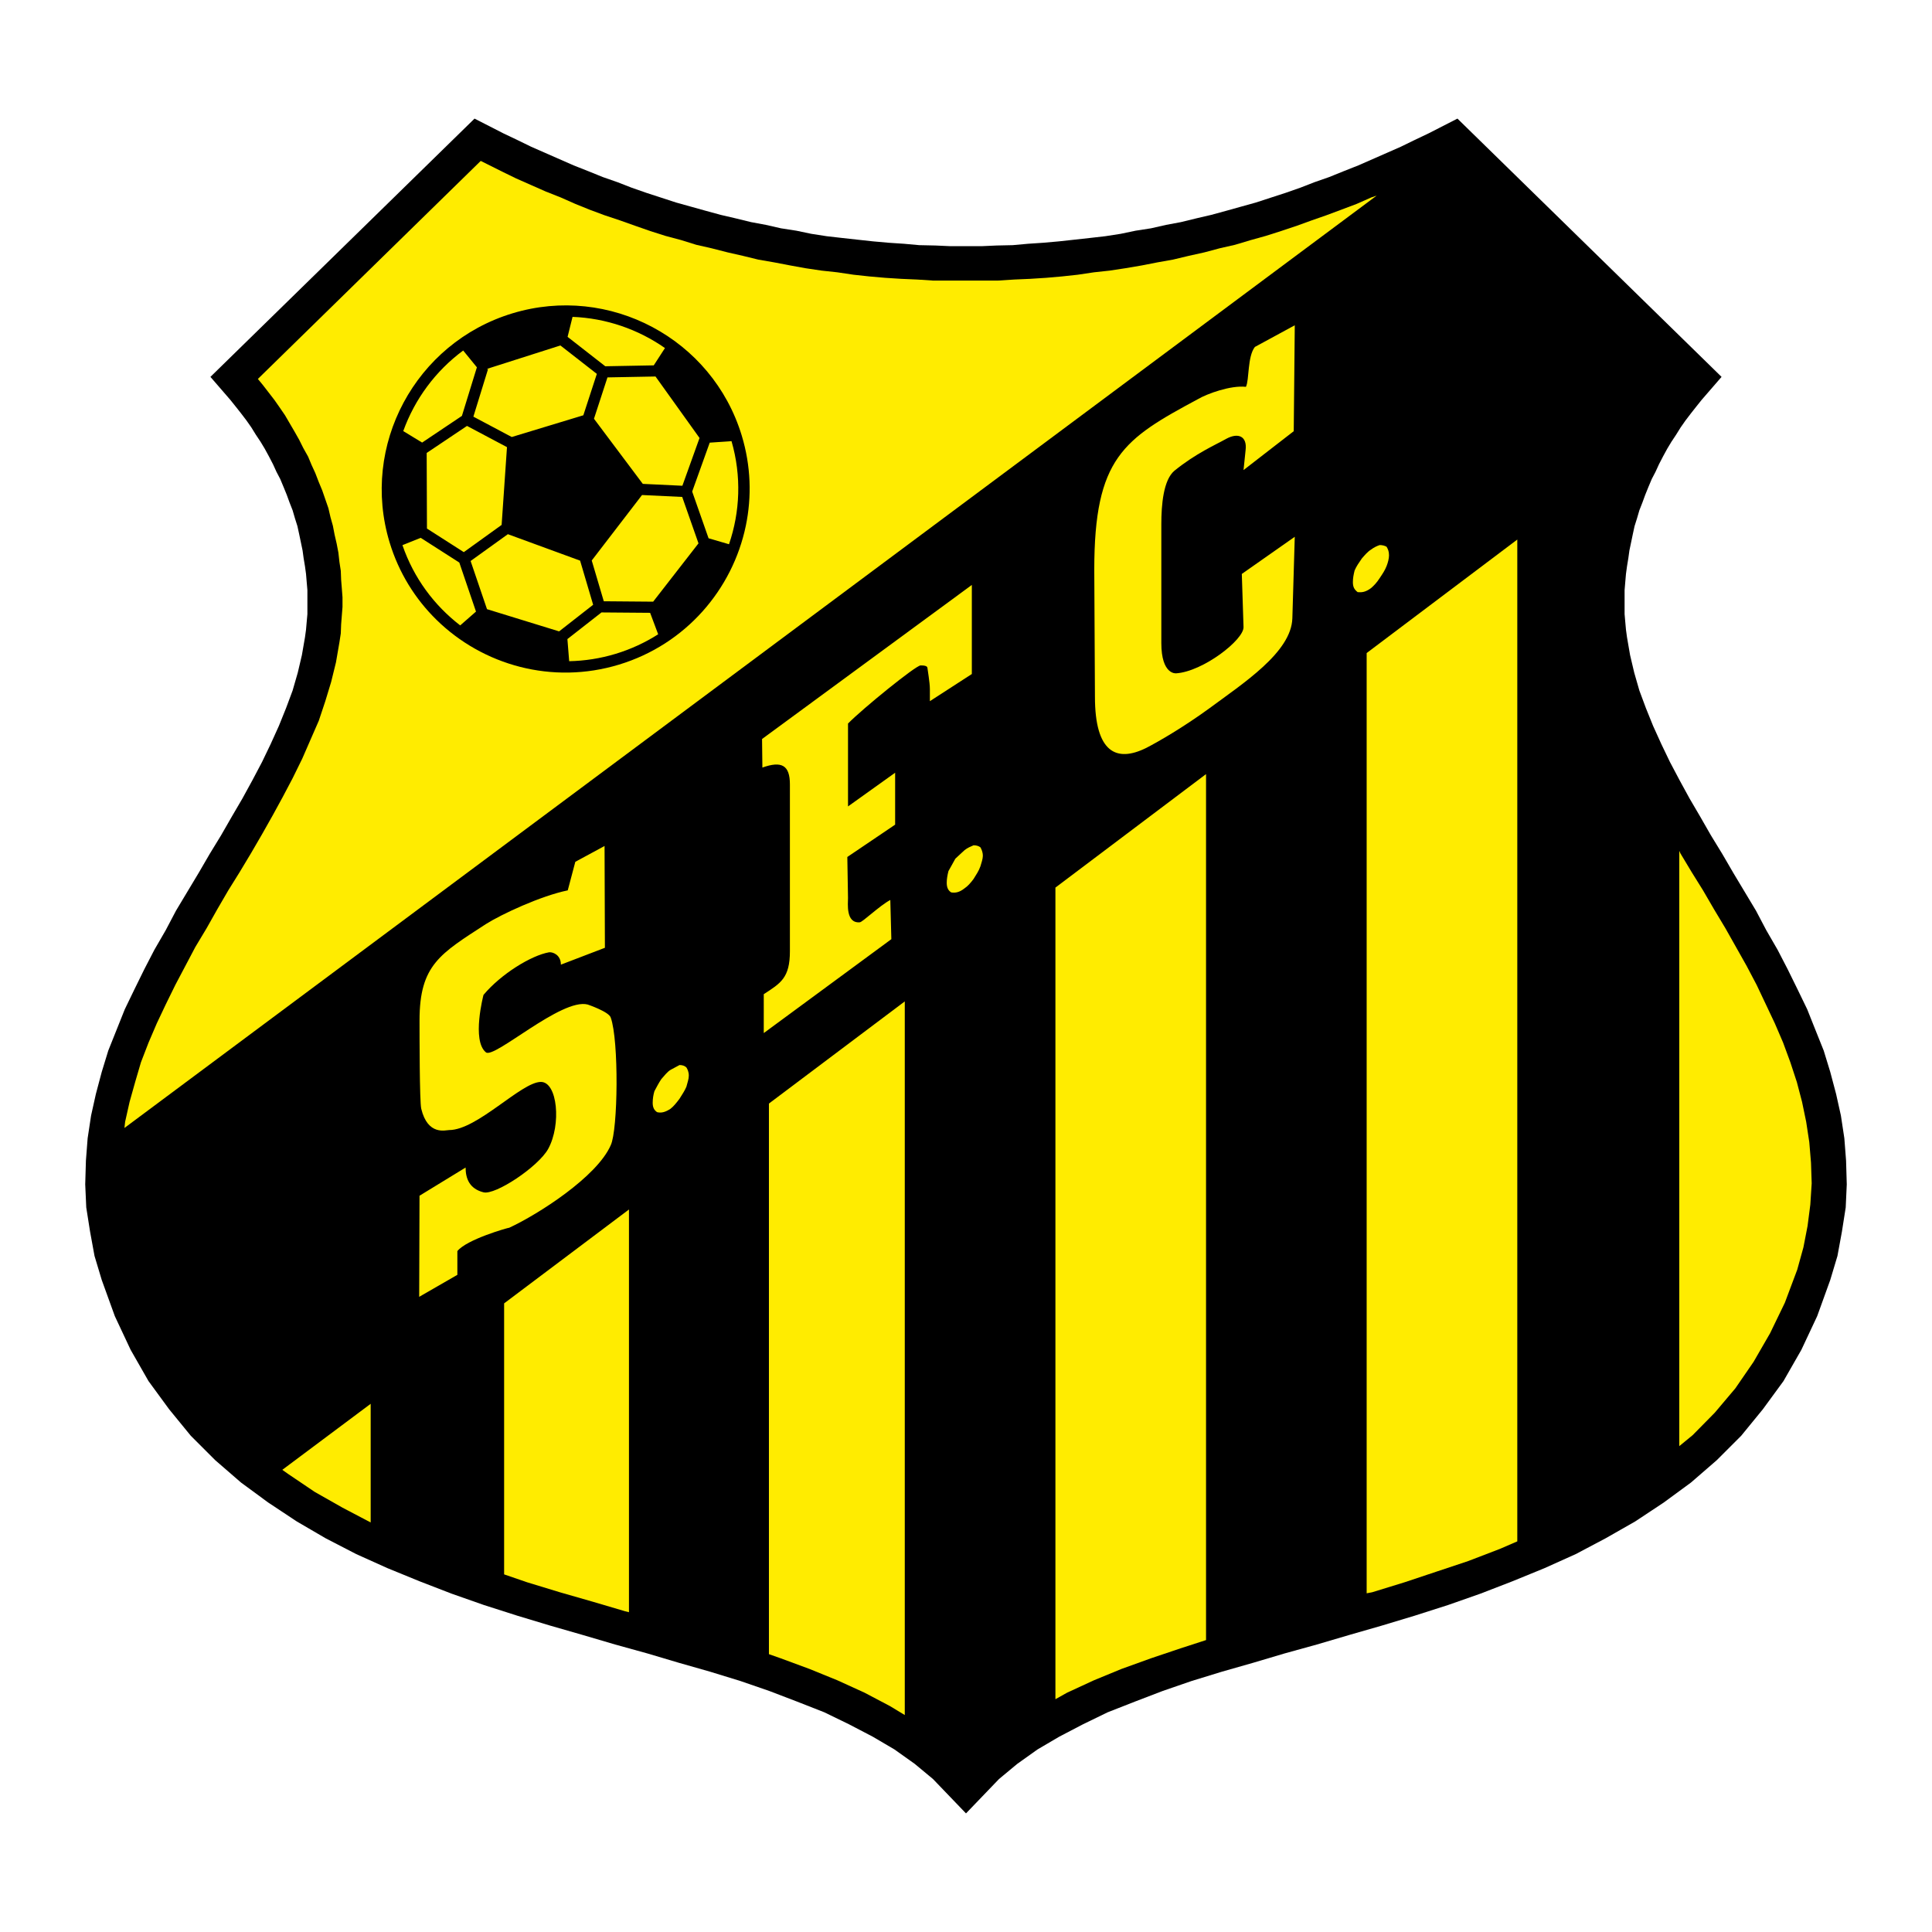
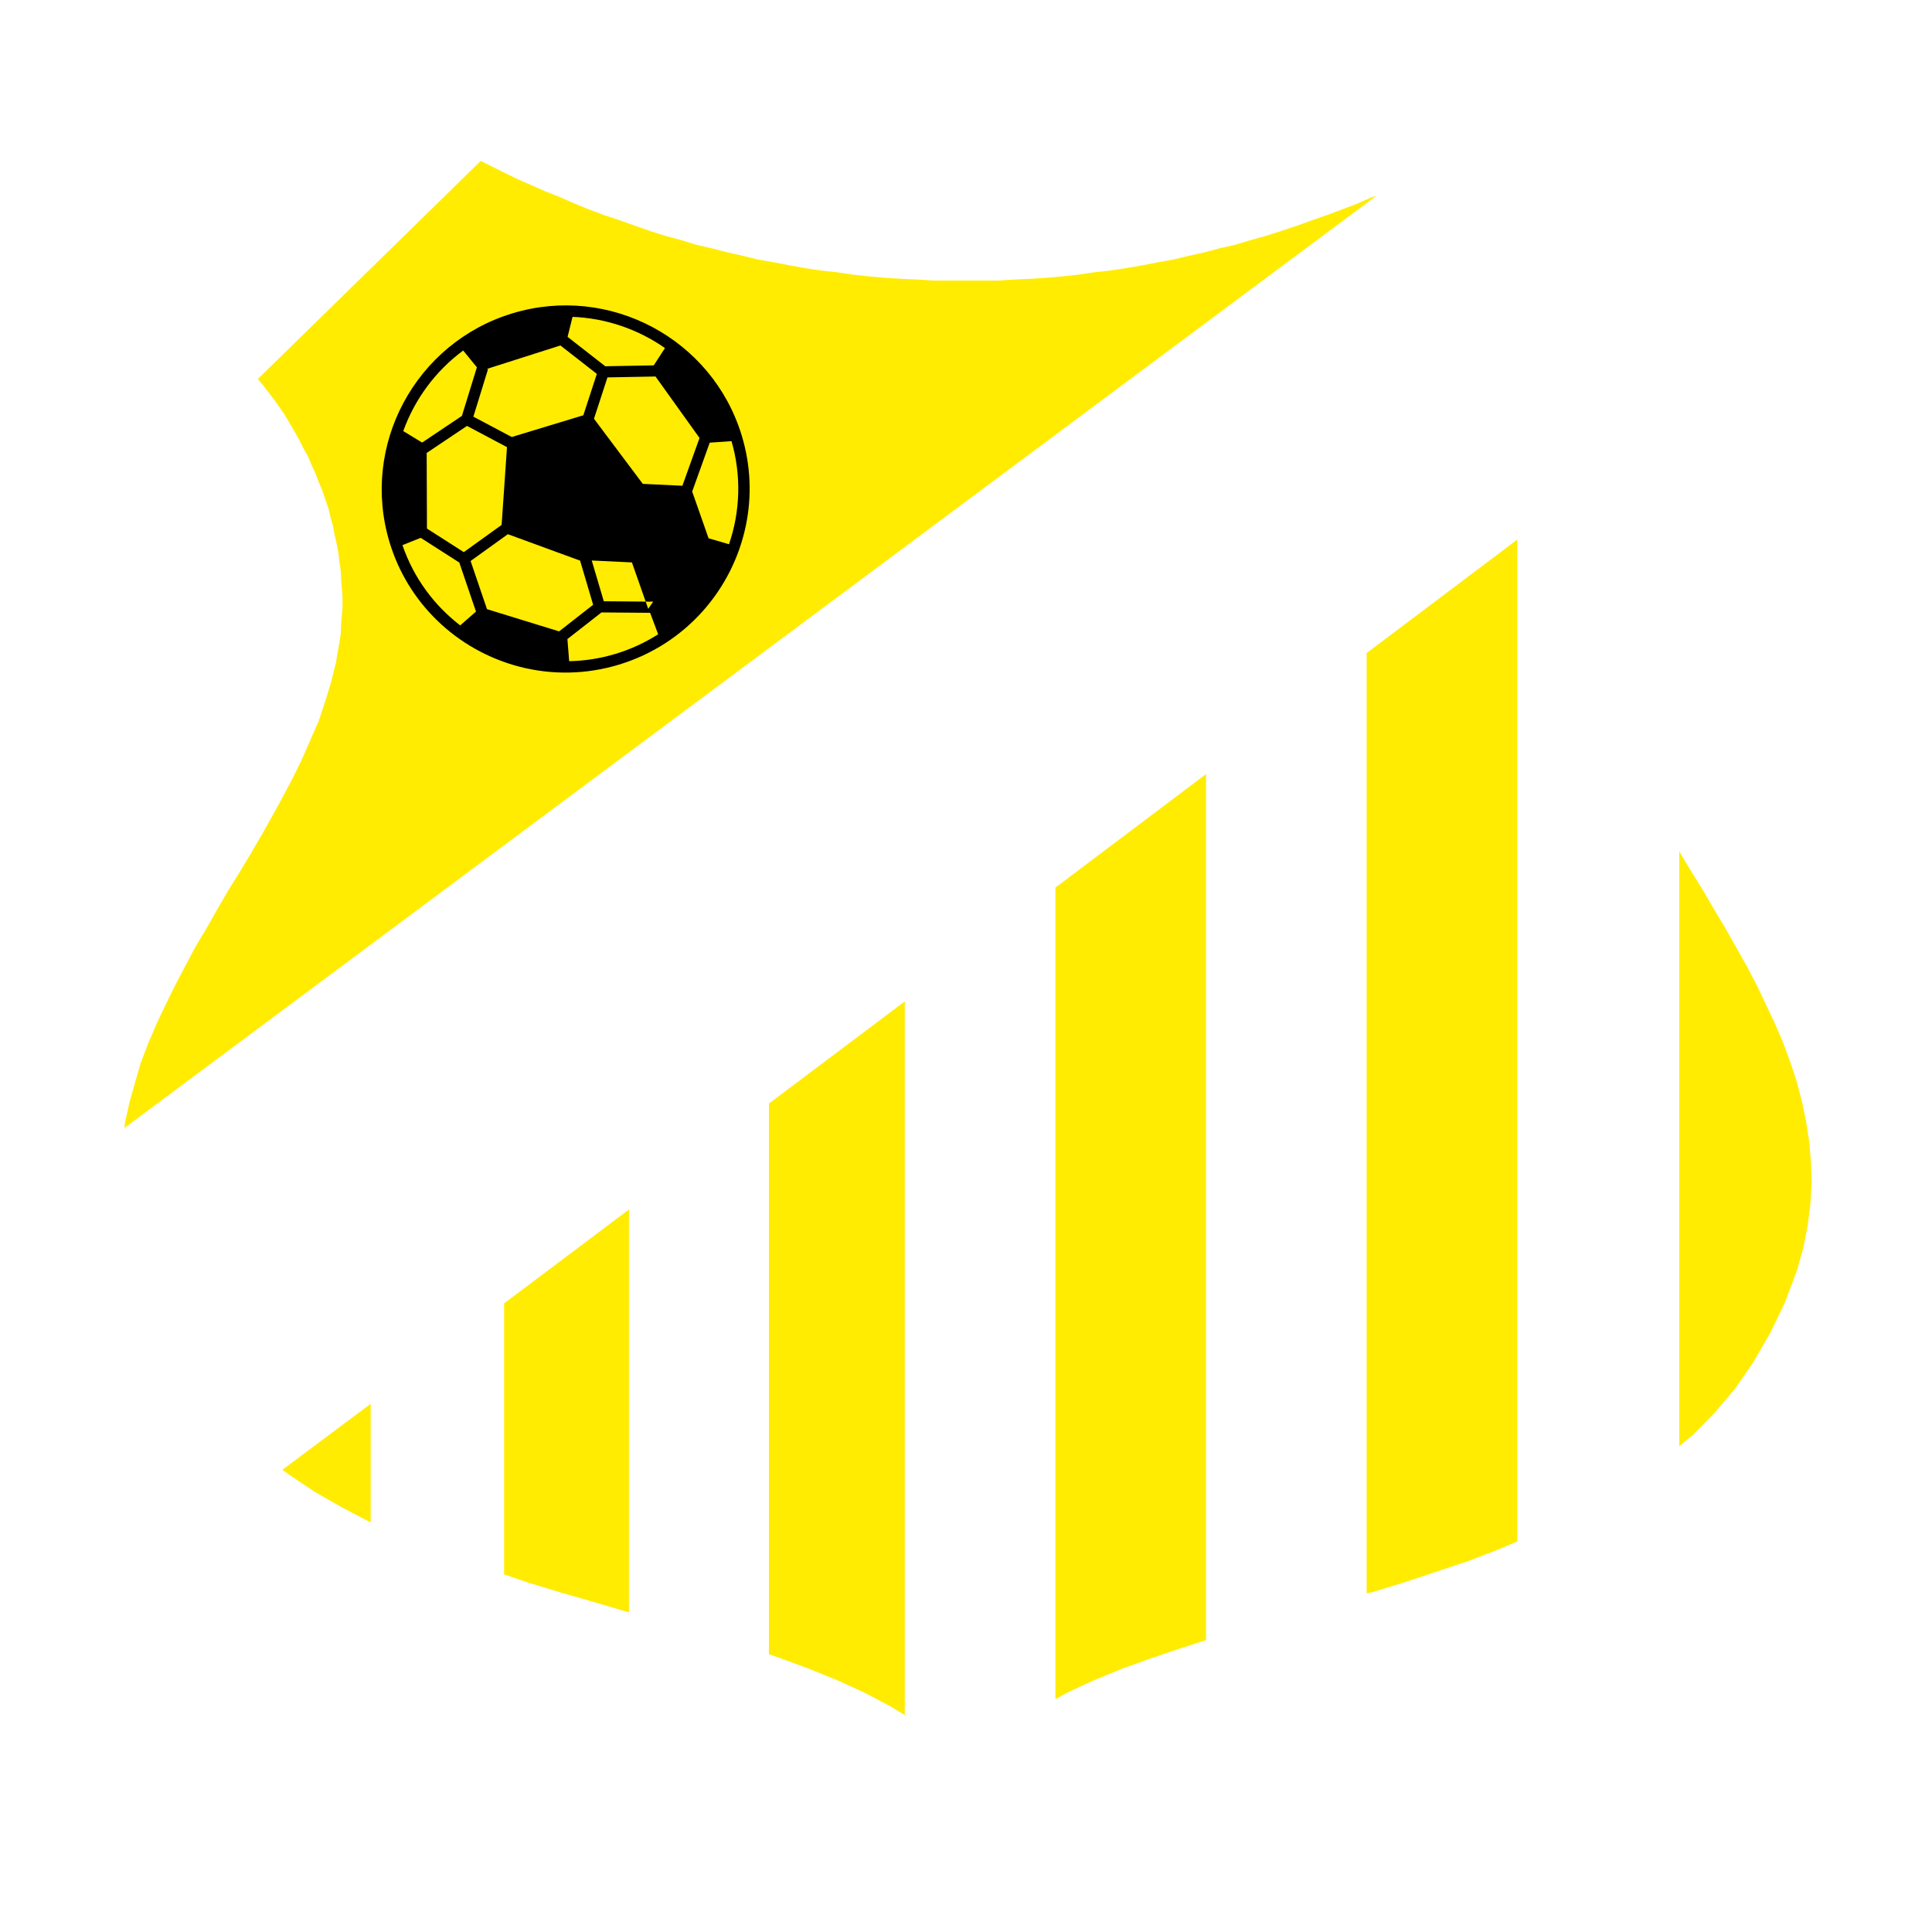
<svg xmlns="http://www.w3.org/2000/svg" version="1.1" id="Calque_1" width="192.756" height="192.755" viewBox="0 0 192.756 192.755" style="overflow:visible;enable-background:new 0 0 192.756 192.755;" xml:space="preserve">
  <g>
-     <polygon style="fill-rule:evenodd;clip-rule:evenodd;fill:#FFFFFF;" points="0,0 192.756,0 192.756,192.755 0,192.755 0,0  " />
-     <polygon style="fill-rule:evenodd;clip-rule:evenodd;" points="96.377,180.923 93.083,177.493 91.265,175.983 89.24,174.542    87.079,173.272 84.711,172.036 82.24,170.835 79.531,169.772 76.751,168.708 73.869,167.714 70.849,166.786 67.727,165.896    64.604,164.968 61.379,164.075 58.119,163.116 54.894,162.188 51.6,161.194 48.272,160.13 45.046,158.997 41.855,157.763    38.665,156.458 35.541,155.052 32.488,153.474 29.605,151.792 26.757,149.905 24.047,147.914 21.474,145.685 19.037,143.248    16.876,140.605 14.817,137.792 13.033,134.671 11.455,131.308 10.151,127.704 9.43,125.304 8.984,122.866 8.606,120.466    8.503,118.167 8.572,115.798 8.744,113.567 9.086,111.304 9.567,109.142 10.151,106.946 10.803,104.819 11.626,102.76    12.449,100.7 13.41,98.712 14.406,96.687 15.401,94.766 16.532,92.809 17.562,90.854 18.694,88.967 19.827,87.08 20.924,85.192    22.057,83.339 23.121,81.486 24.185,79.667 25.18,77.85 26.14,76.031 26.998,74.247 27.822,72.428 28.542,70.644 29.194,68.894    29.709,67.11 30.12,65.36 30.429,63.575 30.532,62.821 30.601,62.031 30.669,61.276 30.669,60.453 30.669,59.698 30.669,58.875    30.601,58.085 30.532,57.262 30.429,56.507 30.292,55.684 30.189,54.929 30.018,54.105 29.846,53.282 29.674,52.493 29.435,51.738    29.194,50.914 28.885,50.125 28.61,49.37 28.302,48.614 27.959,47.792 27.581,47.071 27.238,46.316 26.827,45.527 26.415,44.772    26.002,44.086 25.522,43.365 25.077,42.645 24.596,41.958 24.047,41.238 23.532,40.586 22.983,39.9 20.994,37.601 47.345,11.833    50.227,13.308 51.6,13.96 53.006,14.646 54.414,15.264 55.82,15.881 57.227,16.499 58.702,17.082 60.144,17.666 61.619,18.181    63.026,18.729 64.501,19.244 65.977,19.724 67.452,20.205 68.927,20.616 70.403,21.028 71.913,21.44 73.388,21.783 74.932,22.16    76.407,22.435 77.917,22.778 79.461,23.018 80.937,23.327 82.481,23.567 83.99,23.739 85.535,23.91 87.114,24.082 88.657,24.219    90.201,24.322 91.71,24.459 93.323,24.494 94.833,24.562 96.377,24.562 97.922,24.562 99.431,24.494 101.043,24.459    102.553,24.322 104.097,24.219 105.643,24.082 107.22,23.91 108.764,23.739 110.272,23.567 111.818,23.327 113.293,23.018    114.838,22.778 116.348,22.435 117.822,22.16 119.367,21.783 120.841,21.44 122.352,21.028 123.826,20.616 125.302,20.205    126.777,19.724 128.255,19.244 129.728,18.729 131.135,18.181 132.61,17.666 134.053,17.082 135.526,16.499 136.935,15.881    138.341,15.264 139.747,14.646 141.155,13.96 142.526,13.308 145.41,11.833 171.76,37.601 169.77,39.9 169.222,40.586    168.708,41.238 168.159,41.958 167.678,42.645 167.23,43.365 166.752,44.086 166.339,44.772 165.928,45.527 165.518,46.316    165.173,47.071 164.797,47.792 164.451,48.614 164.145,49.37 163.869,50.125 163.56,50.914 163.319,51.738 163.08,52.493    162.909,53.282 162.738,54.105 162.565,54.929 162.461,55.684 162.326,56.507 162.223,57.262 162.152,58.085 162.086,58.875    162.086,59.698 162.086,60.453 162.086,61.276 162.152,62.031 162.223,62.821 162.326,63.575 162.634,65.36 163.047,67.11    163.56,68.894 164.211,70.644 164.932,72.428 165.757,74.247 166.614,76.031 167.576,77.85 168.569,79.667 169.635,81.486    170.697,83.339 171.83,85.192 172.928,87.08 174.06,88.967 175.193,90.854 176.223,92.809 177.354,94.766 178.348,96.687    179.344,98.712 180.306,100.7 181.127,102.76 181.952,104.819 182.604,106.946 183.187,109.142 183.668,111.304 184.011,113.567    184.183,115.798 184.252,118.167 184.147,120.466 183.771,122.866 183.324,125.304 182.604,127.704 181.302,131.308    179.723,134.671 177.937,137.792 175.878,140.605 173.718,143.248 171.28,145.685 168.708,147.914 165.997,149.905    163.148,151.792 160.197,153.474 157.213,155.052 154.09,156.458 150.9,157.763 147.71,158.997 144.482,160.13 141.155,161.194    137.861,162.188 134.635,163.116 131.376,164.075 128.15,164.968 125.027,165.896 121.906,166.786 118.886,167.714    116.002,168.708 113.224,169.772 110.514,170.835 108.043,172.036 105.676,173.272 103.514,174.542 101.49,175.983 99.672,177.493    96.377,180.923 96.377,180.923  " />
    <path style="fill-rule:evenodd;clip-rule:evenodd;fill:#FFEC00;" d="M90.27,171.11l-1.476-0.893l-2.539-1.338l-2.711-1.236   l-2.779-1.131l-2.882-1.065l-1.167-0.411v-54.934L90.27,99.911V171.11L90.27,171.11L90.27,171.11L90.27,171.11z M62.752,120.671   v40.18l-0.413-0.104l-3.259-0.961l-3.225-0.926l-3.26-0.994l-2.299-0.79v-27.038L62.752,120.671L62.752,120.671L62.752,120.671   L62.752,120.671z M36.982,140.058v11.838l-2.813-1.478l-2.779-1.577l-2.642-1.783l-0.583-0.412L36.982,140.058L36.982,140.058   L36.982,140.058L36.982,140.058z M12.415,112.538l0.069-0.617l0.446-1.988l0.549-1.957l0.583-1.99l0.755-1.955l0.823-1.922   l0.892-1.887l0.961-1.958l0.996-1.886l0.995-1.887l1.132-1.887l1.064-1.888l1.098-1.887l1.133-1.819l1.133-1.887l1.097-1.887   l1.065-1.887l0.994-1.819l0.995-1.887l0.961-1.956l0.823-1.888l0.824-1.887l0.652-1.957l0.583-1.92l0.481-1.956l0.343-1.99   l0.137-0.893l0.034-0.892l0.069-0.892l0.068-0.858v-0.961l-0.068-0.891l-0.069-0.858l-0.034-0.892l-0.137-0.893l-0.103-0.926   l-0.171-0.892l-0.206-0.892l-0.171-0.892l-0.24-0.858l-0.207-0.892l-0.309-0.892l-0.309-0.892l-0.343-0.824l-0.343-0.892   l-0.378-0.824l-0.343-0.823l-0.481-0.858l-0.411-0.823l-0.446-0.79l-0.481-0.823l-0.48-0.824l-0.515-0.754L27.375,39.9   l-0.583-0.755l-0.583-0.754l-0.481-0.583l22.235-21.754l0.686,0.343l1.441,0.721l1.407,0.686l1.476,0.652l1.475,0.651l1.476,0.584   l1.475,0.652l1.441,0.583l1.475,0.549l1.545,0.515l1.543,0.548l1.475,0.515l1.51,0.48l1.544,0.412l1.544,0.48l1.509,0.343   l1.613,0.412l1.51,0.343l1.543,0.377l1.579,0.274l1.613,0.309l1.509,0.274l1.613,0.24l1.579,0.171l1.613,0.24l1.578,0.171   l1.579,0.138l1.612,0.103l1.579,0.069l1.578,0.103h1.613h1.647h1.579h1.646l1.613-0.103l1.579-0.069l1.612-0.103l1.579-0.138   l1.579-0.171l1.61-0.24l1.579-0.171l1.578-0.24l1.612-0.274l1.579-0.309l1.543-0.274l1.578-0.377l1.546-0.343l1.543-0.412   l1.511-0.343l1.611-0.48l1.477-0.412l1.509-0.48l1.544-0.515l1.51-0.548l1.476-0.515l1.476-0.549l1.544-0.583l1.476-0.652   l0.516-0.171L12.415,112.538L12.415,112.538L12.415,112.538L12.415,112.538z M151.381,53.831v99.952l-1.75,0.756l-3.125,1.199   l-3.19,1.064l-3.189,1.064l-3.228,0.994l-0.547,0.104v-93.81L151.381,53.831L151.381,53.831L151.381,53.831L151.381,53.831z    M120.327,77.232v86.398l-2.538,0.824l-2.951,0.993l-2.951,1.065l-2.746,1.131l-2.677,1.236l-1.165,0.652V88.555L120.327,77.232   L120.327,77.232L120.327,77.232L120.327,77.232z M167.541,84.883l0.103,0.24l1.133,1.887l1.133,1.819l1.097,1.887l1.133,1.888   l1.064,1.887l1.062,1.887l0.994,1.886l0.927,1.958l0.892,1.887l0.825,1.922l0.72,1.955l0.653,1.99l0.513,1.957l0.413,1.988   l0.309,2.025l0.172,2.059l0.069,2.059l-0.138,2.127l-0.275,2.129l-0.412,2.127l-0.617,2.229l-1.235,3.295l-1.477,3.053l-1.646,2.85   l-1.817,2.641l-2.059,2.438l-2.198,2.23l-1.337,1.098V84.883L167.541,84.883L167.541,84.883z" />
-     <path style="fill-rule:evenodd;clip-rule:evenodd;fill:#FFEC00;" d="M41.855,119.298l4.598-2.812l0,0   c0,1.131,0.412,2.127,1.784,2.471c1.167,0.308,5.457-2.539,6.452-4.324c1.338-2.436,0.926-6.689-0.721-6.689   c-1.956,0-6.348,4.803-9.161,4.803c-0.343,0-2.127,0.581-2.779-2.127c-0.171-0.686-0.171-7.48-0.171-8.818   c0-5.559,2.093-6.657,6.622-9.608c1.579-0.995,5.49-2.814,8.166-3.362l0,0l0.755-2.849l2.917-1.578l0.035,10.156l-4.392,1.682l0,0   c0-0.995-0.824-1.27-1.167-1.235c-1.784,0.309-4.803,2.162-6.554,4.254c0,0-1.201,4.562,0.241,5.729   c0.824,0.688,7.549-5.455,10.156-4.768c0,0,2.127,0.719,2.299,1.303c0.824,2.298,0.72,11.221,0,12.73   c-1.373,3.156-7.239,6.896-10.122,8.234c-0.137,0-4.254,1.166-5.181,2.333l0,0v2.368l-3.809,2.194L41.855,119.298L41.855,119.298   L41.855,119.298L41.855,119.298z M66.903,106.739c0.309-0.17,0.583-0.307,0.893-0.48c0.274,0,0.515,0.07,0.686,0.239   c0.103,0.175,0.24,0.415,0.24,0.824c0,0.345-0.137,0.687-0.24,1.101c-0.171,0.41-0.412,0.754-0.686,1.199   c-0.31,0.412-0.584,0.756-0.893,0.996c-0.514,0.344-0.926,0.445-1.338,0.344c-0.274-0.174-0.446-0.448-0.446-0.928   c0-0.412,0.068-0.822,0.172-1.166c0.241-0.445,0.411-0.789,0.686-1.201C66.286,107.322,66.56,106.946,66.903,106.739   L66.903,106.739L66.903,106.739L66.903,106.739z M76.03,73.731L96.96,58.36v8.887l-4.186,2.709v-1.2l0,0   c0-0.687-0.24-1.99-0.24-2.093c0-0.24-0.344-0.274-0.687-0.274c-0.479,0-5.798,4.323-7.24,5.799l0,0v8.269l4.701-3.362v5.181   l-4.77,3.225l0.068,4.083l0,0c0,0.548-0.24,2.539,1.167,2.436c0.275,0,1.957-1.647,3.054-2.23l0,0l0.103,3.912l-12.729,9.368V99.19   l0,0c1.681-1.096,2.608-1.611,2.608-4.288l0,0V78.26l0,0c0-1.921-0.824-2.367-2.745-1.681l0,0L76.03,73.731L76.03,73.731   L76.03,73.731L76.03,73.731z M96.24,84.814c0.309-0.24,0.583-0.343,0.892-0.48c0.275,0,0.516,0.069,0.687,0.206   c0.104,0.206,0.239,0.446,0.239,0.857c0,0.275-0.136,0.687-0.239,1.029c-0.171,0.481-0.412,0.824-0.687,1.27   c-0.309,0.412-0.583,0.721-0.892,0.926c-0.514,0.413-0.926,0.481-1.338,0.413c-0.275-0.172-0.446-0.446-0.446-0.96   c0-0.378,0.068-0.755,0.171-1.167c0.241-0.412,0.413-0.755,0.687-1.235C95.623,85.397,95.965,85.055,96.24,84.814L96.24,84.814   L96.24,84.814L96.24,84.814z M124.067,46.9l0.206-1.99l0,0c0.171-1.373-0.722-1.784-1.922-1.133   c-1.1,0.618-3.021,1.441-5.182,3.191c-1.098,0.926-1.303,3.397-1.303,5.318l0,0v11.872l0,0c0,3.191,1.474,3.02,1.474,3.02   c2.678-0.171,6.795-3.362,6.727-4.632l0,0l-0.171-5.284l5.283-3.706l-0.24,8.132l0,0c-0.104,3.396-4.908,6.485-8.338,9.023   c-2.504,1.819-4.975,3.26-6.244,3.912c-2.985,1.476-5.114,0.447-5.114-5.112l0,0l-0.067-12.662l0,0   c0-11.186,2.917-13.039,10.326-17.019c0.929-0.549,3.296-1.407,4.805-1.235c0.344-0.687,0.138-3.02,0.892-3.98l0,0l3.981-2.162   l-0.104,10.568L124.067,46.9L124.067,46.9L124.067,46.9L124.067,46.9z M136.797,54.826c0.275-0.206,0.55-0.343,0.858-0.446   c0.272,0,0.513,0.068,0.686,0.171c0.137,0.24,0.24,0.446,0.24,0.858c0,0.309-0.104,0.72-0.24,1.063   c-0.173,0.446-0.413,0.79-0.686,1.201c-0.309,0.48-0.583,0.755-0.858,0.995c-0.55,0.412-0.925,0.446-1.338,0.412   c-0.311-0.241-0.481-0.48-0.481-0.995c0-0.411,0.069-0.754,0.171-1.167c0.174-0.411,0.415-0.754,0.724-1.201   C136.145,55.409,136.418,55.066,136.797,54.826L136.797,54.826L136.797,54.826z" />
-     <path style="fill-rule:evenodd;clip-rule:evenodd;" d="M51.118,31.264c-9.686,2.94-15.179,13.192-12.246,22.855   c0.917,3.024,2.554,5.637,4.667,7.71c4.635,4.551,11.563,6.5,18.217,4.48c6.654-2.02,11.33-7.491,12.654-13.852   c0.604-2.898,0.511-5.979-0.407-9.003C71.07,33.792,60.804,28.323,51.118,31.264L51.118,31.264L51.118,31.264z M57.123,31.614   c3.339,0.131,6.538,1.235,9.221,3.112l-1.119,1.726c-1.151,0.021-4.532,0.084-4.837,0.09c-0.207-0.162-2.467-1.925-3.76-2.934   L57.123,31.614L57.123,31.614L57.123,31.614z M55.912,34.467l3.635,2.835L58.2,41.433l-7.143,2.168l-3.828-2.032l1.46-4.734   l-0.103-0.031L55.912,34.467L55.912,34.467L55.912,34.467z M46.212,34.971l1.367,1.675c-0.236,0.768-1.397,4.533-1.494,4.848   c-0.219,0.146-2.607,1.748-3.97,2.661l-1.883-1.146C41.377,39.833,43.445,37.016,46.212,34.971L46.212,34.971L46.212,34.971z    M45.915,62.396c-2.588-1.987-4.634-4.721-5.763-8.007l1.824-0.729c1.135,0.727,3.614,2.314,3.849,2.465   c0.091,0.266,1.175,3.454,1.665,4.892L45.915,62.396L45.915,62.396L45.915,62.396z M42.598,52.734l-0.028-7.543l4.023-2.697   l3.989,2.117l-0.534,7.76l-3.774,2.716L42.598,52.734L42.598,52.734L42.598,52.734z M48.588,60.777l-1.636-4.806l3.718-2.675   l7.207,2.639l1.301,4.403l-3.396,2.655L48.588,60.777L48.588,60.777L48.588,60.777z M61.43,65.231   c-1.544,0.469-3.103,0.705-4.643,0.737l-0.177-2.207c1.129-0.883,3.194-2.498,3.401-2.659c0.265,0.002,3.223,0.026,4.852,0.039   l0.803,2.143C64.377,64.103,62.96,64.767,61.43,65.231L61.43,65.231L61.43,65.231z M65.166,60.029l-4.926-0.041l-1.202-4.067   l5.017-6.533l4.009,0.191l1.625,4.632L65.166,60.029L65.166,60.029L65.166,60.029z M64.132,48.276l-4.871-6.497l1.346-4.126   l4.794-0.09l4.392,6.135l-1.712,4.766L64.132,48.276L64.132,48.276L64.132,48.276z M72.733,54.299l-2.039-0.595   c-0.34-0.971-1.531-4.365-1.635-4.661c0.097-0.27,1.241-3.457,1.751-4.879l2.174-0.151C73.995,47.51,73.835,51.08,72.733,54.299   L72.733,54.299z" />
+     <path style="fill-rule:evenodd;clip-rule:evenodd;" d="M51.118,31.264c-9.686,2.94-15.179,13.192-12.246,22.855   c0.917,3.024,2.554,5.637,4.667,7.71c4.635,4.551,11.563,6.5,18.217,4.48c6.654-2.02,11.33-7.491,12.654-13.852   c0.604-2.898,0.511-5.979-0.407-9.003C71.07,33.792,60.804,28.323,51.118,31.264L51.118,31.264L51.118,31.264z M57.123,31.614   c3.339,0.131,6.538,1.235,9.221,3.112l-1.119,1.726c-1.151,0.021-4.532,0.084-4.837,0.09c-0.207-0.162-2.467-1.925-3.76-2.934   L57.123,31.614L57.123,31.614L57.123,31.614z M55.912,34.467l3.635,2.835L58.2,41.433l-7.143,2.168l-3.828-2.032l1.46-4.734   l-0.103-0.031L55.912,34.467L55.912,34.467L55.912,34.467z M46.212,34.971l1.367,1.675c-0.236,0.768-1.397,4.533-1.494,4.848   c-0.219,0.146-2.607,1.748-3.97,2.661l-1.883-1.146C41.377,39.833,43.445,37.016,46.212,34.971L46.212,34.971L46.212,34.971z    M45.915,62.396c-2.588-1.987-4.634-4.721-5.763-8.007l1.824-0.729c1.135,0.727,3.614,2.314,3.849,2.465   c0.091,0.266,1.175,3.454,1.665,4.892L45.915,62.396L45.915,62.396L45.915,62.396z M42.598,52.734l-0.028-7.543l4.023-2.697   l3.989,2.117l-0.534,7.76l-3.774,2.716L42.598,52.734L42.598,52.734L42.598,52.734z M48.588,60.777l-1.636-4.806l3.718-2.675   l7.207,2.639l1.301,4.403l-3.396,2.655L48.588,60.777L48.588,60.777L48.588,60.777z M61.43,65.231   c-1.544,0.469-3.103,0.705-4.643,0.737l-0.177-2.207c1.129-0.883,3.194-2.498,3.401-2.659c0.265,0.002,3.223,0.026,4.852,0.039   l0.803,2.143C64.377,64.103,62.96,64.767,61.43,65.231L61.43,65.231L61.43,65.231z M65.166,60.029l-4.926-0.041l-1.202-4.067   l4.009,0.191l1.625,4.632L65.166,60.029L65.166,60.029L65.166,60.029z M64.132,48.276l-4.871-6.497l1.346-4.126   l4.794-0.09l4.392,6.135l-1.712,4.766L64.132,48.276L64.132,48.276L64.132,48.276z M72.733,54.299l-2.039-0.595   c-0.34-0.971-1.531-4.365-1.635-4.661c0.097-0.27,1.241-3.457,1.751-4.879l2.174-0.151C73.995,47.51,73.835,51.08,72.733,54.299   L72.733,54.299z" />
  </g>
</svg>